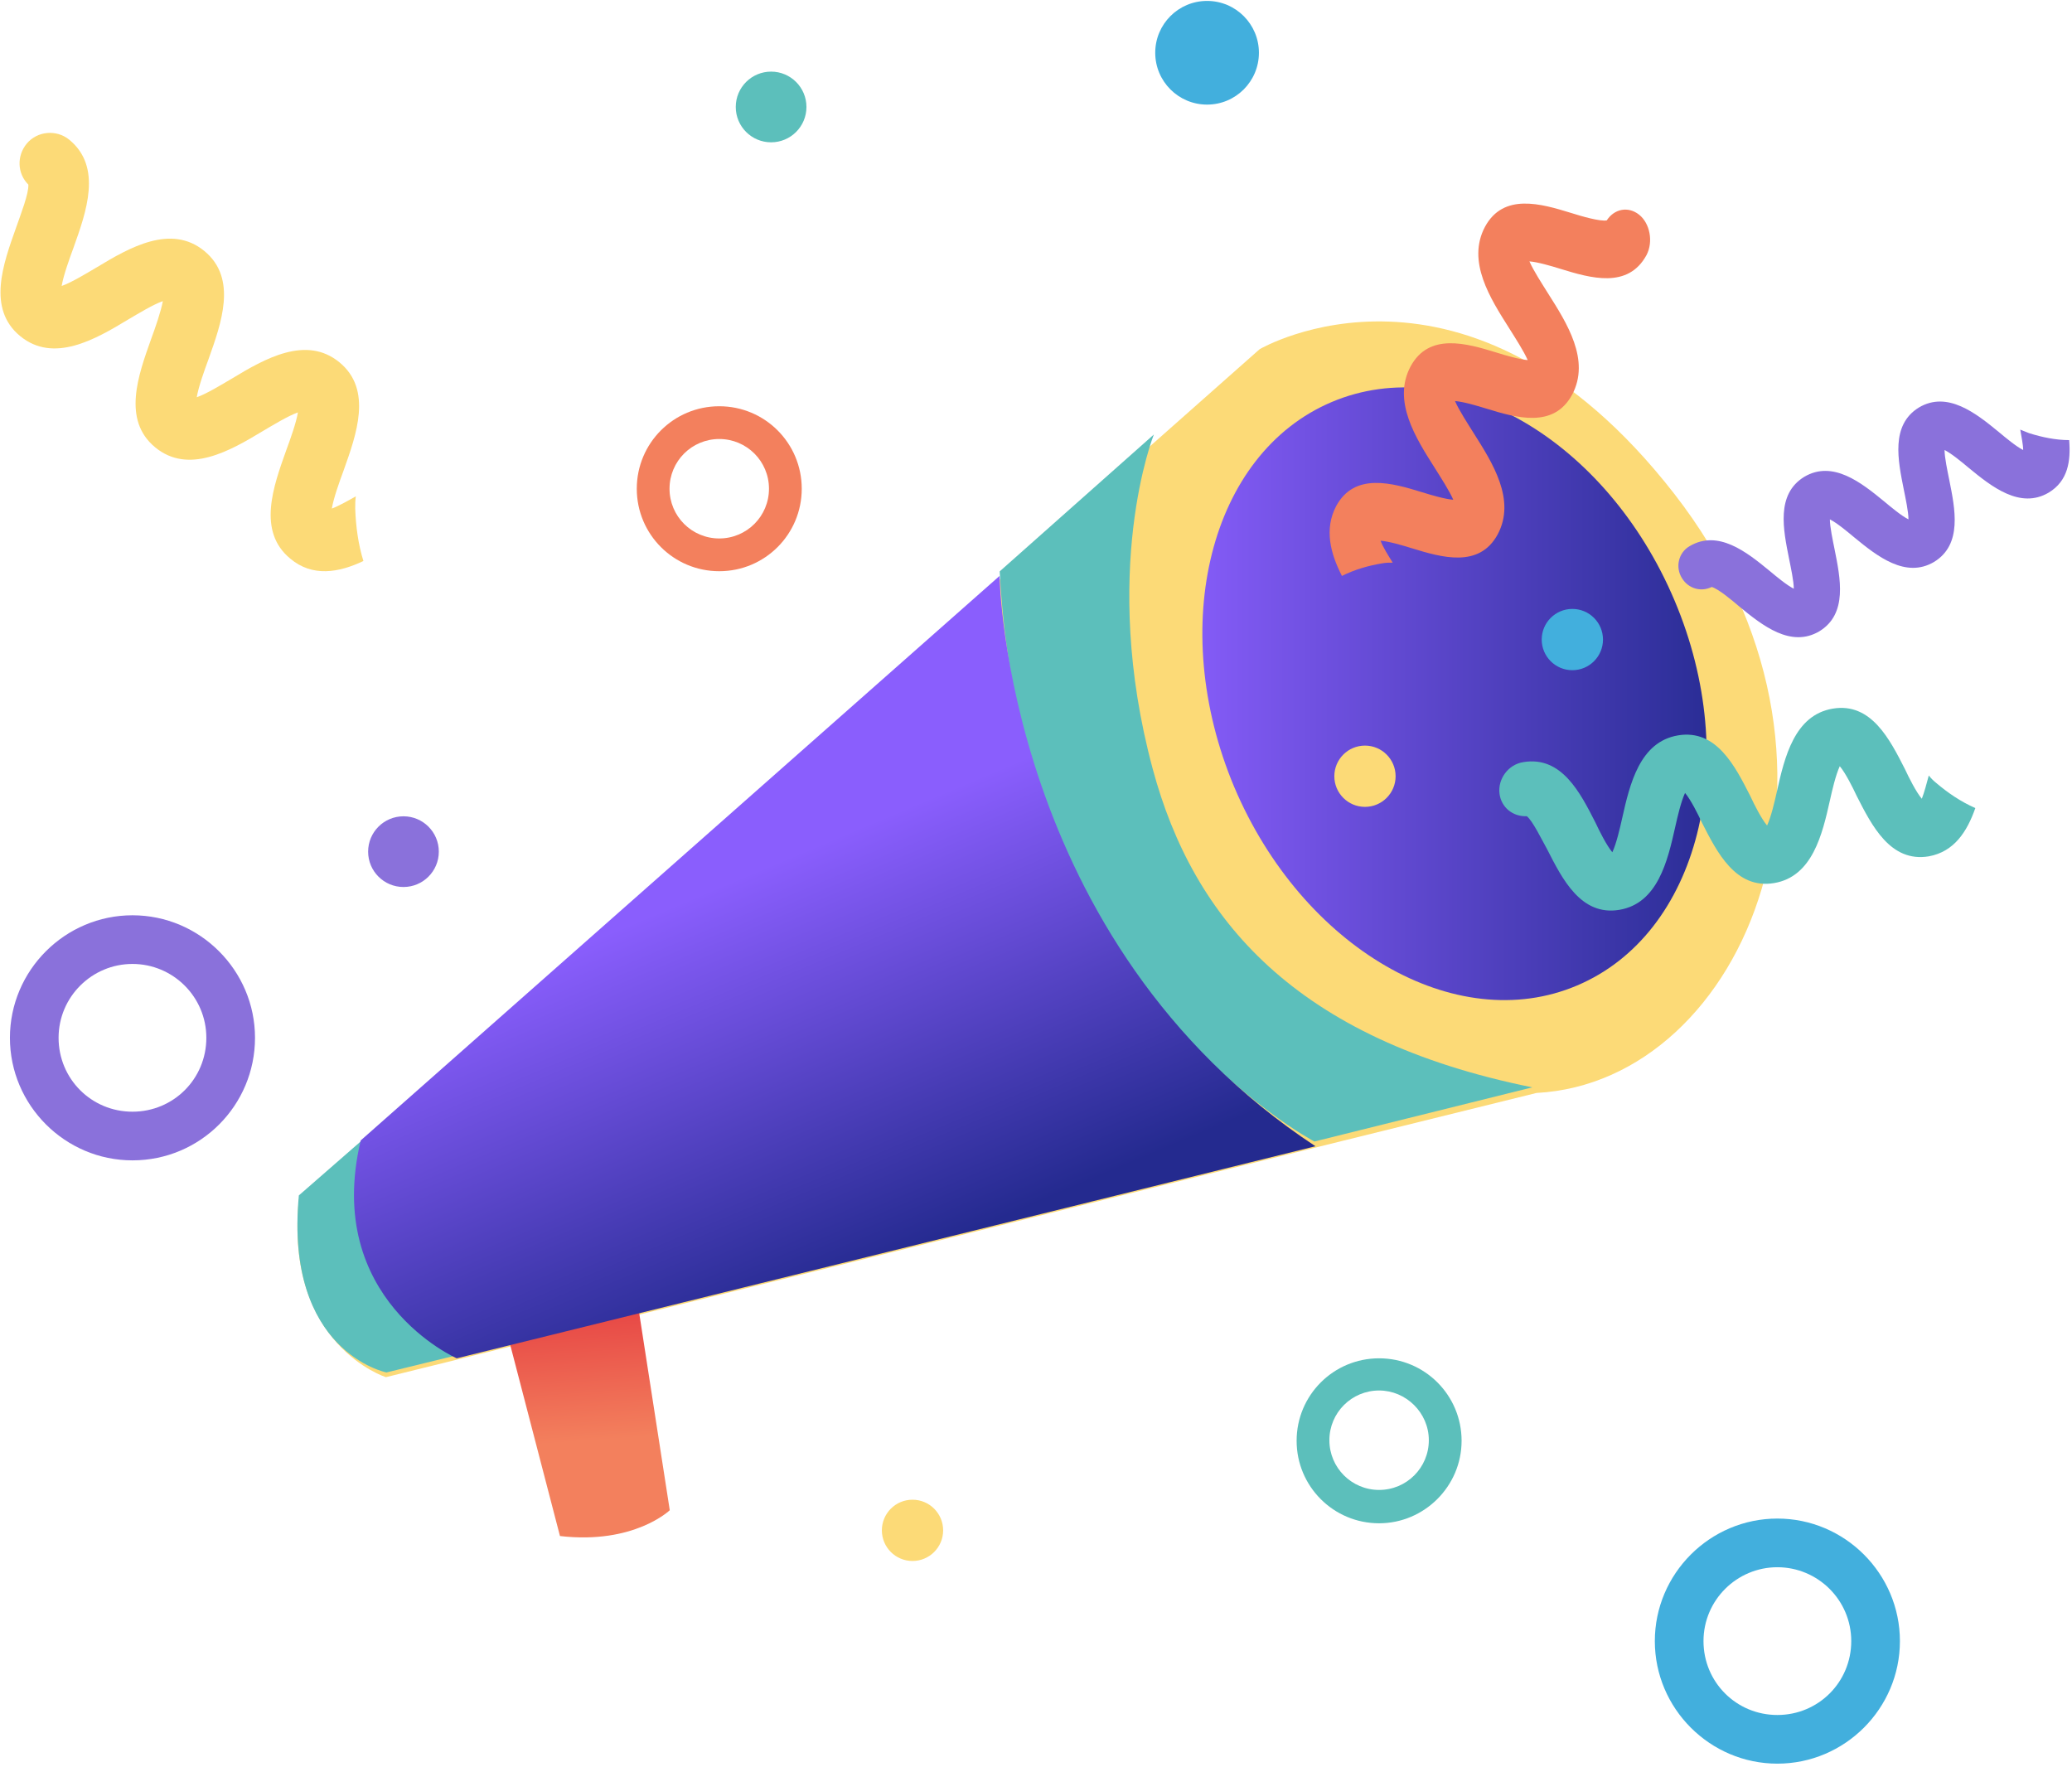
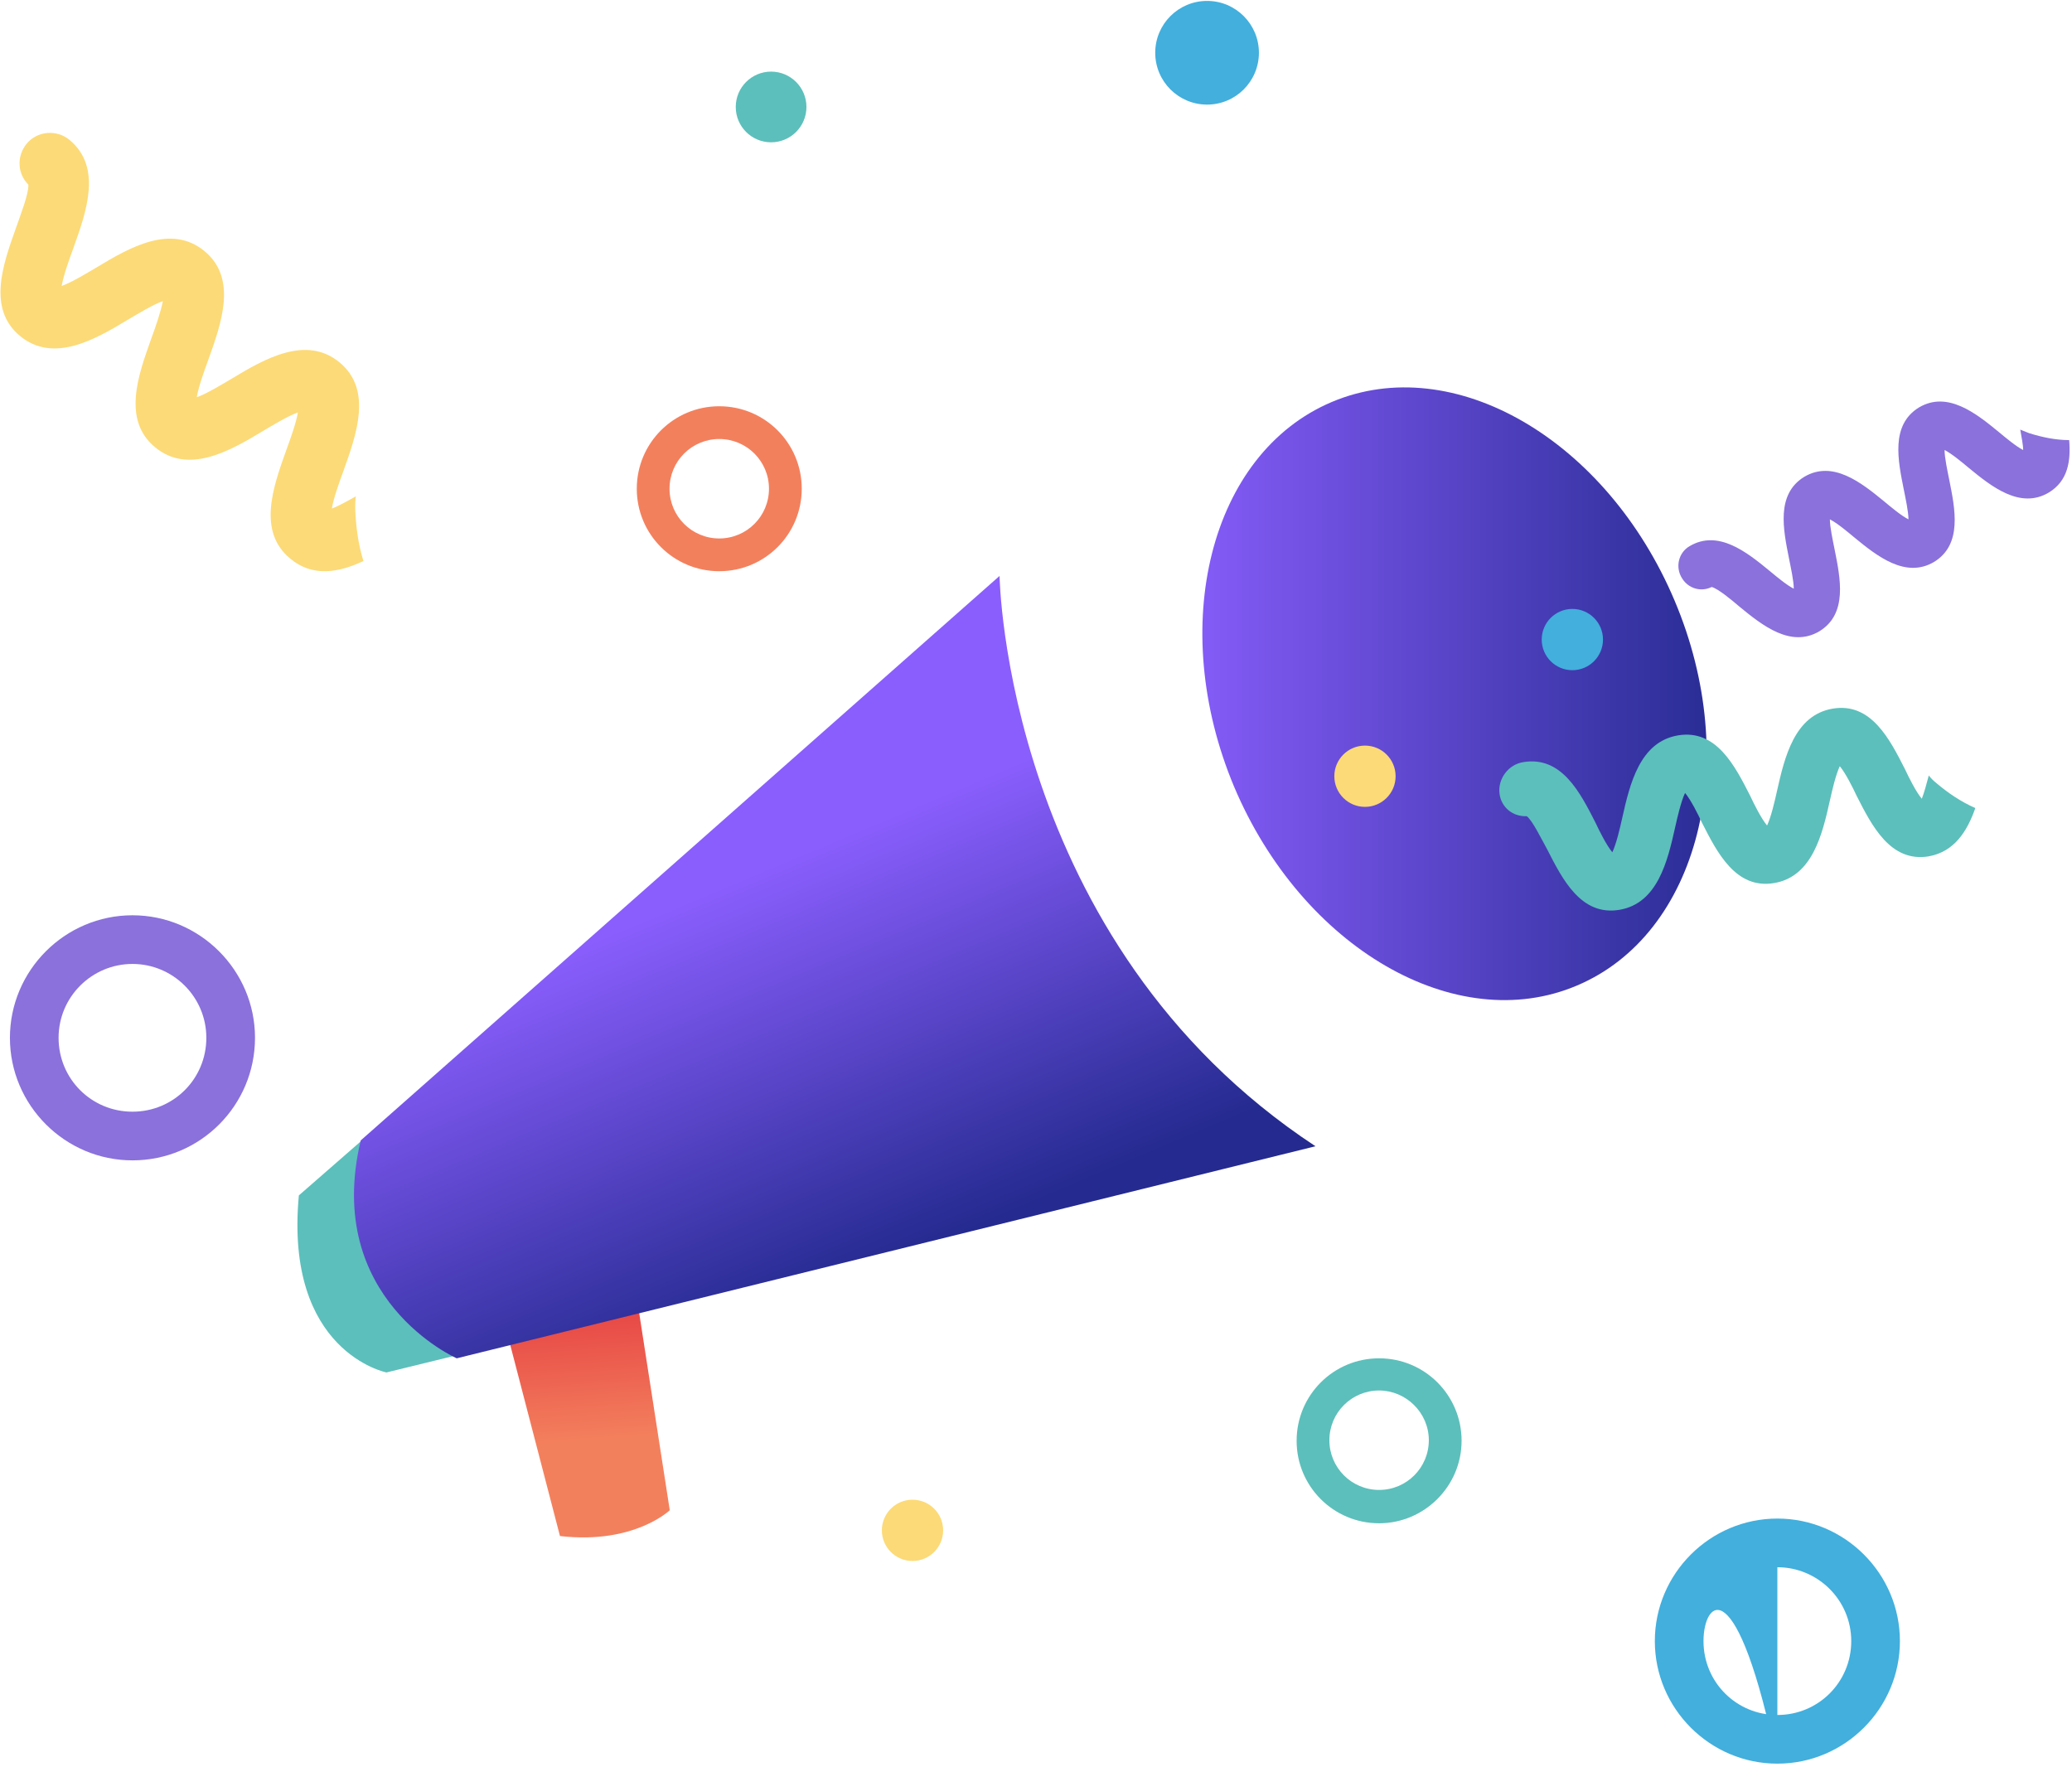
<svg xmlns="http://www.w3.org/2000/svg" width="285px" height="243px" viewBox="0 0 285 243" version="1.1">
  <title>BE457D14-1B27-49D6-BBDB-93C3A32080D3</title>
  <defs>
    <linearGradient x1="0.017%" y1="50.033%" x2="99.959%" y2="50.033%" id="linearGradient-1">
      <stop stop-color="#8A5EFD" offset="0%" />
      <stop stop-color="#242A8F" offset="100%" />
    </linearGradient>
    <linearGradient x1="50.331%" y1="55.606%" x2="45.92%" y2="-32.679%" id="linearGradient-2">
      <stop stop-color="#F3805D" offset="0%" />
      <stop stop-color="#E02537" offset="100%" />
    </linearGradient>
    <linearGradient x1="35.794%" y1="41.9%" x2="59.425%" y2="86.653%" id="linearGradient-3">
      <stop stop-color="#8A5EFD" offset="0%" />
      <stop stop-color="#242A8F" offset="100%" />
    </linearGradient>
  </defs>
  <g id="Page-1" stroke="none" stroke-width="1" fill="none" fill-rule="evenodd">
    <g id="VB-Product-Page" transform="translate(-937, -5467)" fill-rule="nonzero">
      <g id="Events" transform="translate(937.068, 5458.698)">
        <g id="graphic_events" transform="translate(0, 8.428)">
-           <path d="M41.038,164.867 L50.221,156.776 L173.192,47.905 C173.192,47.905 201.699,31.162 230.206,67.773 C258.713,104.383 240.108,148.685 211.281,150.207 L53.015,189.301 C53.015,189.301 39.041,184.895 41.038,164.867 Z" id="Path" fill="#FCDA77" />
          <path d="M169.695,108.118 C160.406,85.983 166.36,62.256 183.111,55.169 C199.862,48.083 220.899,60.345 230.267,82.48 C239.634,104.615 233.601,128.343 216.85,135.429 C200.179,142.515 179.062,130.253 169.695,108.118 Z" id="Path" fill="url(#linearGradient-1)" />
          <path d="M50.277,156.239 C50.277,156.239 44.975,174.841 63.533,186.098 L53.089,188.653 C53.089,188.653 39.03,185.859 41.039,164.302 L50.277,156.239 Z" id="Path" fill="#5CBFBB" />
-           <path d="M158.642,59.643 C158.642,59.643 151.149,78.387 158.483,105.622 C164.062,126.368 178.172,142.869 210.695,149.437 L180.723,156.887 C180.723,156.887 140.387,135.82 137.438,78.467 L158.642,59.643 Z" id="Path" fill="#5CBFBB" />
          <path d="M87.812,180.225 L92.058,207.603 C92.058,207.603 87.159,212.337 76.955,211.153 L70.016,184.486 L87.812,180.225 Z" id="Path" fill="url(#linearGradient-2)" />
          <path d="M137.419,79.092 C137.419,79.092 138.139,129.414 180.874,157.54 L62.753,186.708 C62.753,186.708 44.346,178.615 49.548,156.739 L137.419,79.092 Z" id="Path" fill="url(#linearGradient-3)" />
          <path d="M48.792,69.825 C48.792,69.264 48.792,68.703 48.873,68.142 C47.747,68.783 46.46,69.505 45.575,69.825 C45.816,68.383 46.621,66.139 47.184,64.616 C48.953,59.647 51.205,53.475 46.621,49.709 C42.036,45.942 36.325,49.228 31.821,51.953 C30.454,52.754 28.363,54.037 26.995,54.517 C27.236,53.075 28.041,50.831 28.604,49.308 C30.373,44.339 32.625,38.167 28.041,34.401 C23.456,30.634 17.745,33.92 13.241,36.645 C11.874,37.446 9.783,38.729 8.415,39.209 C8.657,37.767 9.461,35.523 10.024,34 C11.793,29.031 14.046,22.86 9.461,19.093 C7.691,17.65 5.037,17.89 3.589,19.654 C2.222,21.337 2.302,23.741 3.831,25.264 C3.911,26.466 2.785,29.351 2.141,31.195 C0.372,36.164 -1.88,42.335 2.704,46.102 C7.289,49.869 13,46.583 17.504,43.858 C18.871,43.056 20.963,41.774 22.33,41.293 C22.089,42.656 21.284,44.98 20.721,46.503 C18.952,51.472 16.7,57.643 21.284,61.41 C25.869,65.177 31.58,61.891 36.084,59.166 C37.451,58.364 39.543,57.082 40.91,56.601 C40.669,58.044 39.864,60.288 39.301,61.811 C37.532,66.78 35.28,72.951 39.864,76.718 C42.921,79.283 46.54,78.641 49.919,77.039 C49.195,74.714 48.873,72.23 48.792,69.825 Z" id="Path" fill="#FCDA77" />
          <path d="M18.152,159.48 C8.878,159.48 1.297,151.899 1.297,142.624 C1.297,133.35 8.878,125.769 18.152,125.769 C27.427,125.769 35.008,133.35 35.008,142.624 C35.008,151.899 27.507,159.48 18.152,159.48 Z M18.152,132.463 C12.587,132.463 7.99,136.979 7.99,142.624 C7.99,148.27 12.507,152.786 18.152,152.786 C23.798,152.786 28.314,148.27 28.314,142.624 C28.314,136.979 23.717,132.463 18.152,132.463 Z" id="Shape" fill="#8A71DB" />
-           <path d="M244.406,242.461 C235.132,242.461 227.551,234.88 227.551,225.606 C227.551,216.331 235.132,208.75 244.406,208.75 C253.681,208.75 261.262,216.331 261.262,225.606 C261.262,234.88 253.681,242.461 244.406,242.461 Z M244.406,215.444 C238.842,215.444 234.245,219.96 234.245,225.606 C234.245,231.251 238.761,235.768 244.406,235.768 C250.052,235.768 254.568,231.251 254.568,225.606 C254.568,219.96 249.971,215.444 244.406,215.444 Z" id="Shape" fill="#42AFDD" />
+           <path d="M244.406,242.461 C235.132,242.461 227.551,234.88 227.551,225.606 C227.551,216.331 235.132,208.75 244.406,208.75 C253.681,208.75 261.262,216.331 261.262,225.606 C261.262,234.88 253.681,242.461 244.406,242.461 Z C238.842,215.444 234.245,219.96 234.245,225.606 C234.245,231.251 238.761,235.768 244.406,235.768 C250.052,235.768 254.568,231.251 254.568,225.606 C254.568,219.96 249.971,215.444 244.406,215.444 Z" id="Shape" fill="#42AFDD" />
          <path d="M189.626,209.399 C183.35,209.399 178.28,204.329 178.28,198.053 C178.28,191.777 183.35,186.708 189.626,186.708 C195.902,186.708 200.971,191.777 200.971,198.053 C200.971,204.329 195.821,209.399 189.626,209.399 Z M189.626,191.134 C185.844,191.134 182.786,194.191 182.786,197.973 C182.786,201.755 185.844,204.812 189.626,204.812 C193.407,204.812 196.465,201.755 196.465,197.973 C196.465,194.191 193.327,191.134 189.626,191.134 Z" id="Shape" fill="#5CBFBB" />
          <path d="M98.865,78.443 C92.589,78.443 87.52,73.374 87.52,67.098 C87.52,60.822 92.589,55.753 98.865,55.753 C105.141,55.753 110.21,60.822 110.21,67.098 C110.21,73.374 105.141,78.443 98.865,78.443 Z M98.865,60.259 C95.083,60.259 92.025,63.317 92.025,67.098 C92.025,70.88 95.083,73.938 98.865,73.938 C102.646,73.938 105.704,70.88 105.704,67.098 C105.704,63.317 102.646,60.259 98.865,60.259 Z" id="Shape" fill="#F3805D" />
-           <circle id="Oval" fill="#8A71DB" cx="55.429" cy="117.017" r="4.862" />
          <circle id="Oval" fill="#5CBFBB" cx="105.996" cy="14.587" r="4.862" />
          <circle id="Oval" fill="#42AFDD" cx="165.963" cy="7.131" r="7.131" />
          <circle id="Oval" fill="#FCDA77" cx="125.445" cy="210.371" r="4.214" />
          <circle id="Oval" fill="#FCDA77" cx="187.681" cy="106.644" r="4.214" />
          <circle id="Oval" fill="#42AFDD" cx="216.206" cy="87.844" r="4.214" />
          <path d="M266.274,107.583 C265.874,107.263 265.554,106.943 265.233,106.543 C264.913,107.743 264.593,108.942 264.273,109.742 C263.473,108.782 262.513,106.863 261.953,105.663 C259.873,101.583 257.312,96.464 252.031,97.344 C246.75,98.224 245.39,104.063 244.35,108.702 C244.03,110.142 243.55,112.222 242.99,113.422 C242.189,112.462 241.229,110.542 240.669,109.342 C238.589,105.263 236.028,100.143 230.747,101.023 C225.467,101.903 224.106,107.743 223.066,112.382 C222.746,113.822 222.266,115.902 221.706,117.102 C220.906,116.142 219.946,114.222 219.385,113.022 C217.305,108.942 214.745,103.823 209.464,104.703 C207.383,105.023 205.943,107.023 206.183,109.022 C206.423,110.942 208.023,112.222 209.944,112.142 C210.744,112.782 211.944,115.262 212.744,116.702 C214.825,120.781 217.385,125.901 222.666,125.021 C227.947,124.141 229.307,118.301 230.347,113.662 C230.667,112.222 231.148,110.142 231.708,108.942 C232.508,109.902 233.468,111.822 234.028,113.022 C236.108,117.102 238.669,122.221 243.95,121.341 C249.231,120.461 250.591,114.622 251.631,109.982 C251.951,108.542 252.431,106.463 252.991,105.263 C253.791,106.223 254.752,108.143 255.312,109.342 C257.392,113.422 259.953,118.541 265.233,117.662 C268.754,117.022 270.514,114.222 271.635,111.022 C269.634,110.142 267.874,108.942 266.274,107.583 Z" id="Path" fill="#5CBFBB" />
          <path d="M279.015,59.448 C278.615,59.287 278.215,59.127 277.814,58.967 C277.974,59.929 278.215,61.051 278.215,61.773 C277.254,61.292 275.812,60.089 274.851,59.287 C271.728,56.722 267.804,53.596 263.881,55.92 C259.957,58.325 260.998,63.215 261.799,67.224 C262.039,68.426 262.439,70.27 262.439,71.312 C261.478,70.831 260.037,69.629 259.076,68.827 C255.953,66.262 252.029,63.135 248.105,65.46 C244.181,67.865 245.222,72.755 246.023,76.763 C246.263,77.966 246.664,79.81 246.664,80.852 C245.703,80.371 244.261,79.168 243.3,78.367 C240.177,75.801 236.253,72.675 232.33,75 C230.808,75.882 230.328,77.886 231.289,79.409 C232.169,80.852 233.931,81.333 235.373,80.611 C236.253,80.852 238.095,82.375 239.216,83.337 C242.339,85.902 246.263,89.029 250.187,86.704 C254.111,84.299 253.07,79.409 252.269,75.401 C252.029,74.198 251.629,72.354 251.629,71.312 C252.59,71.793 254.031,72.996 254.992,73.797 C258.115,76.363 262.039,79.489 265.963,77.164 C269.887,74.759 268.845,69.869 268.045,65.861 C267.804,64.658 267.404,62.815 267.404,61.773 C268.365,62.253 269.806,63.456 270.767,64.258 C273.89,66.823 277.814,69.949 281.738,67.625 C284.381,66.021 284.781,63.296 284.541,60.41 C282.699,60.41 280.777,60.009 279.015,59.448 Z" id="Path" fill="#8A71DB" />
-           <path d="M190.146,77.345 C190.622,77.266 191.019,77.266 191.495,77.266 C190.86,76.234 190.146,75.123 189.829,74.249 C190.94,74.329 192.844,74.884 194.114,75.281 C198.24,76.551 203.398,78.06 205.937,73.376 C208.477,68.613 205.223,63.532 202.604,59.404 C201.811,58.134 200.621,56.308 200.065,55.038 C201.176,55.118 203.081,55.673 204.35,56.07 C208.477,57.34 213.635,58.849 216.174,54.165 C218.713,49.402 215.46,44.322 212.841,40.194 C212.048,38.923 210.857,37.098 210.302,35.827 C211.413,35.907 213.317,36.462 214.587,36.859 C218.713,38.13 223.871,39.638 226.41,34.954 C227.363,33.128 226.887,30.588 225.379,29.397 C223.871,28.207 221.967,28.603 220.935,30.191 C219.983,30.35 217.523,29.635 216.015,29.159 C211.889,27.889 206.731,26.381 204.192,31.064 C201.652,35.827 204.906,40.908 207.524,45.036 C208.318,46.306 209.508,48.132 210.064,49.402 C208.953,49.323 207.048,48.767 205.779,48.37 C201.652,47.1 196.494,45.592 193.955,50.275 C191.416,55.038 194.669,60.119 197.288,64.247 C198.081,65.517 199.272,67.343 199.827,68.613 C198.716,68.534 196.812,67.978 195.542,67.581 C191.416,66.311 186.258,64.803 183.718,69.486 C182.052,72.662 182.925,75.996 184.512,79.092 C186.258,78.218 188.162,77.663 190.146,77.345 Z" id="Path" fill="#F3805D" />
        </g>
      </g>
    </g>
  </g>
</svg>